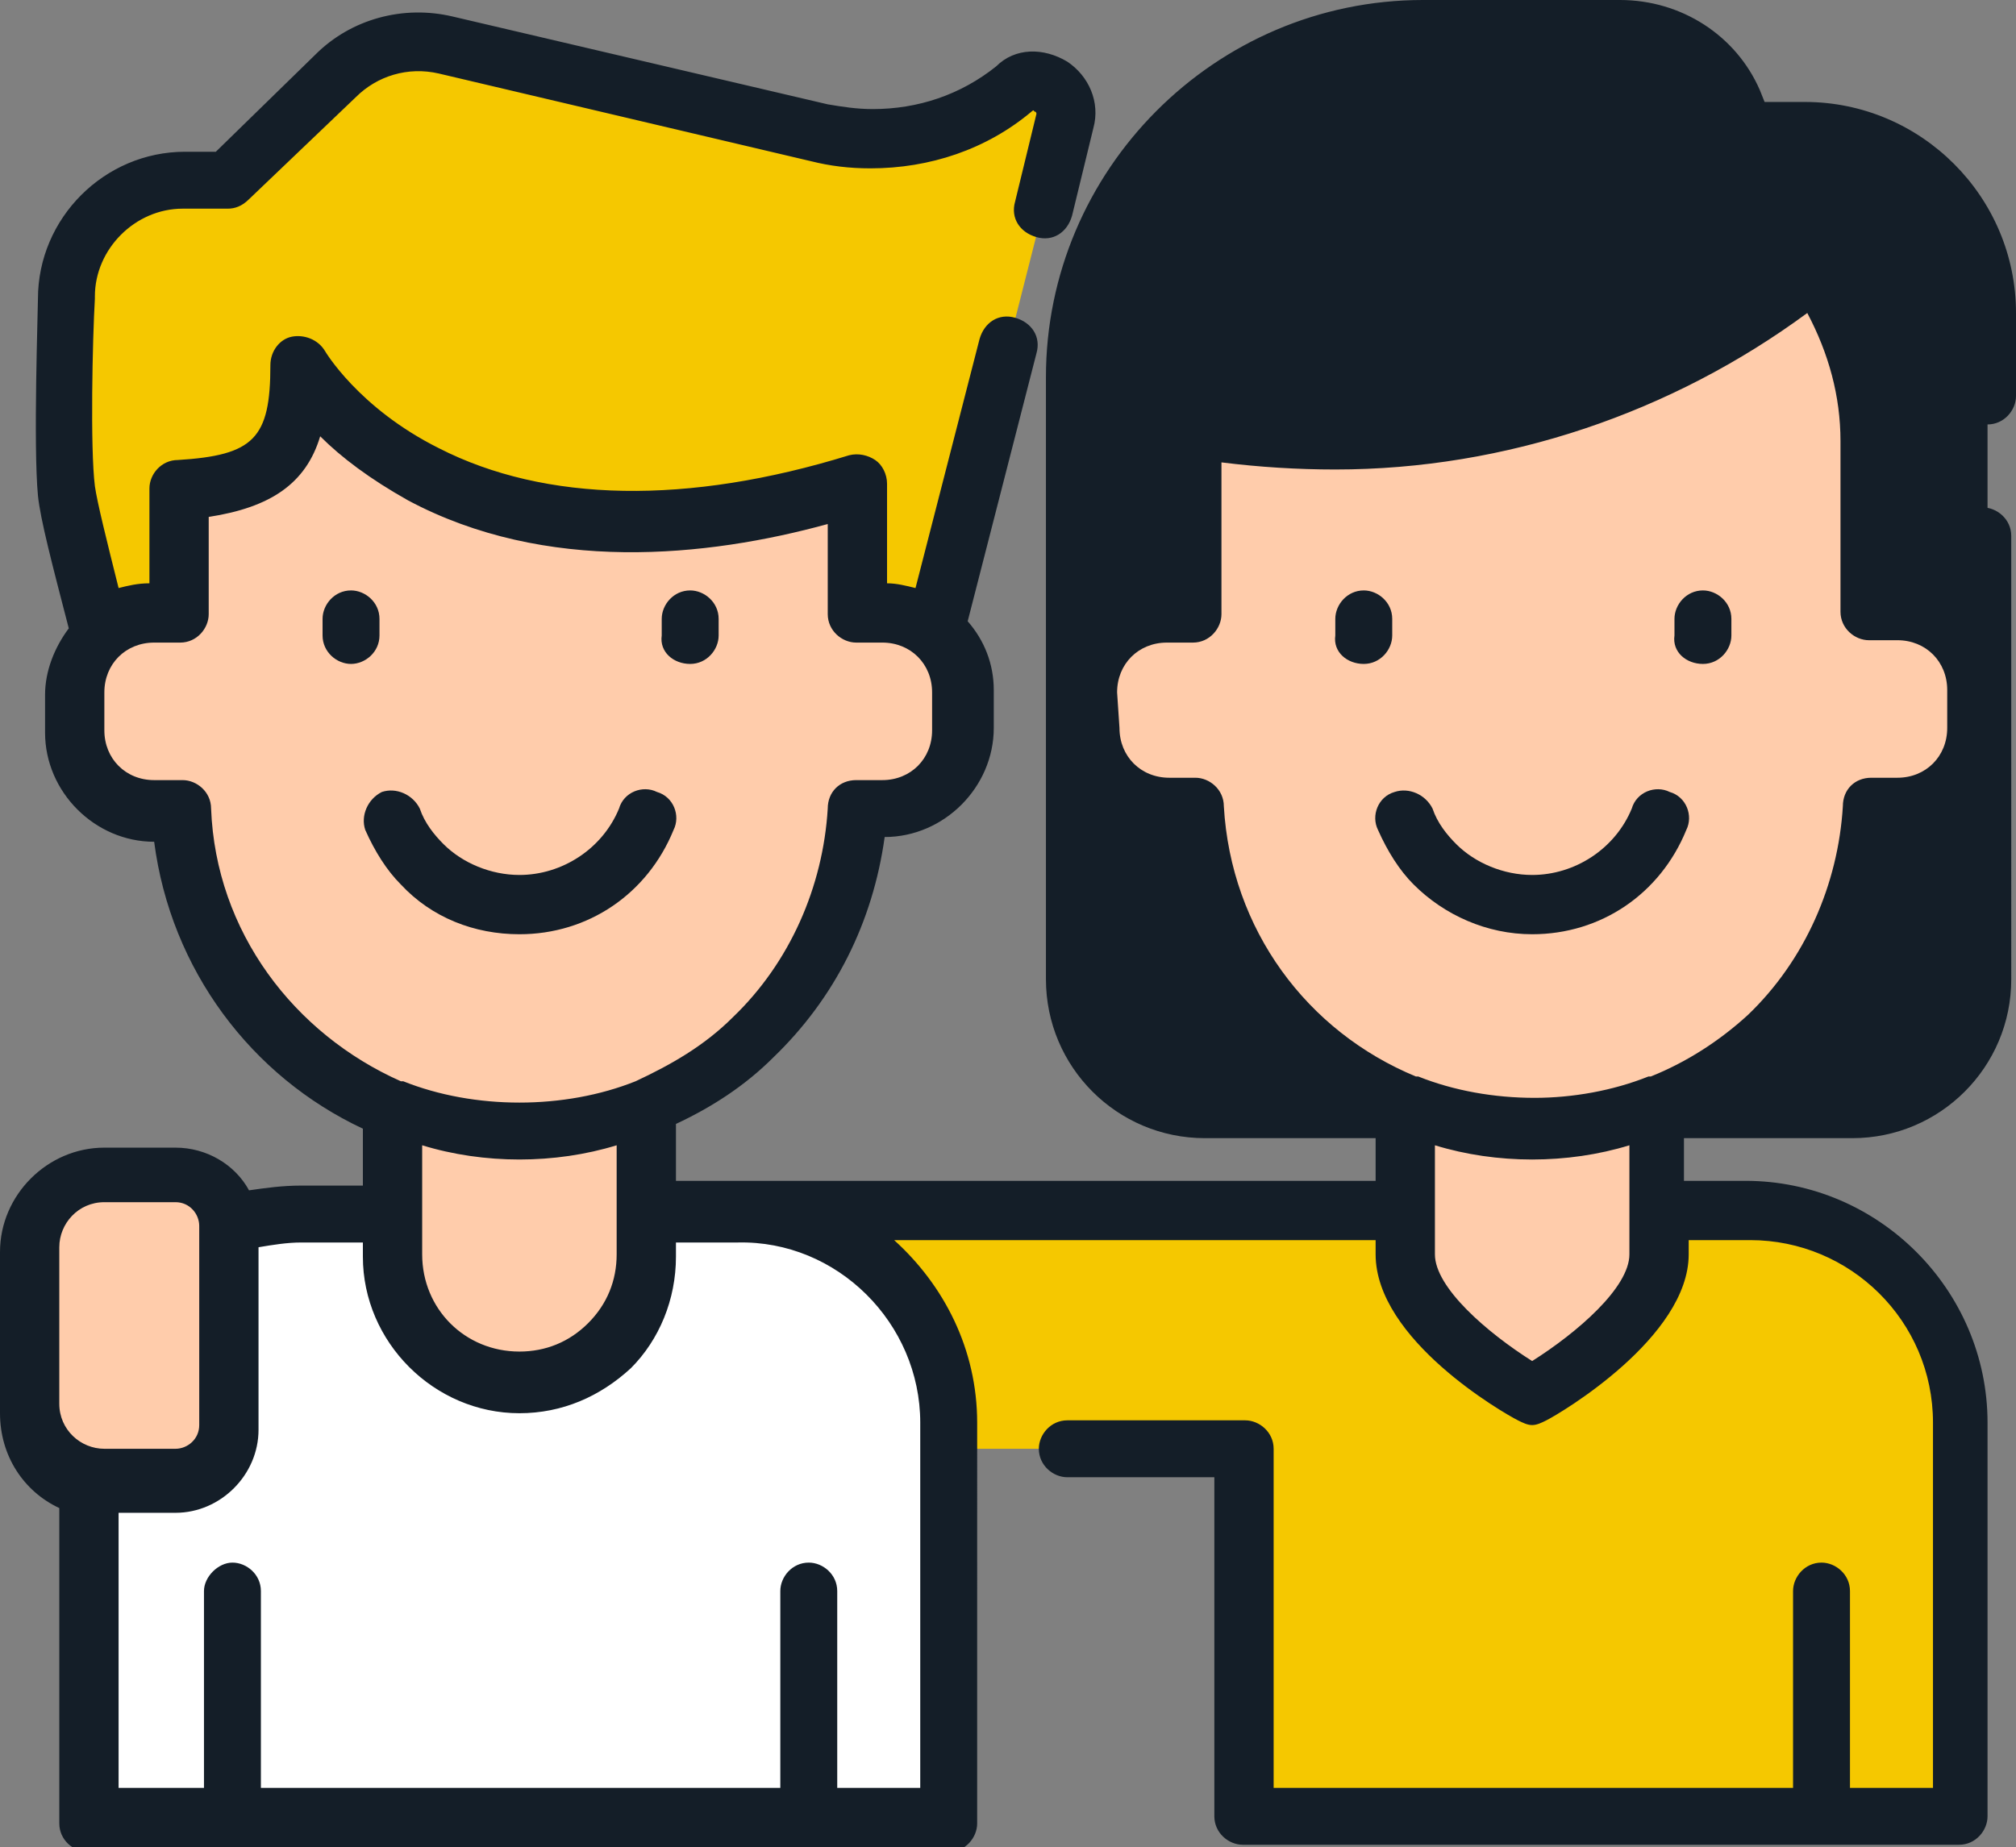
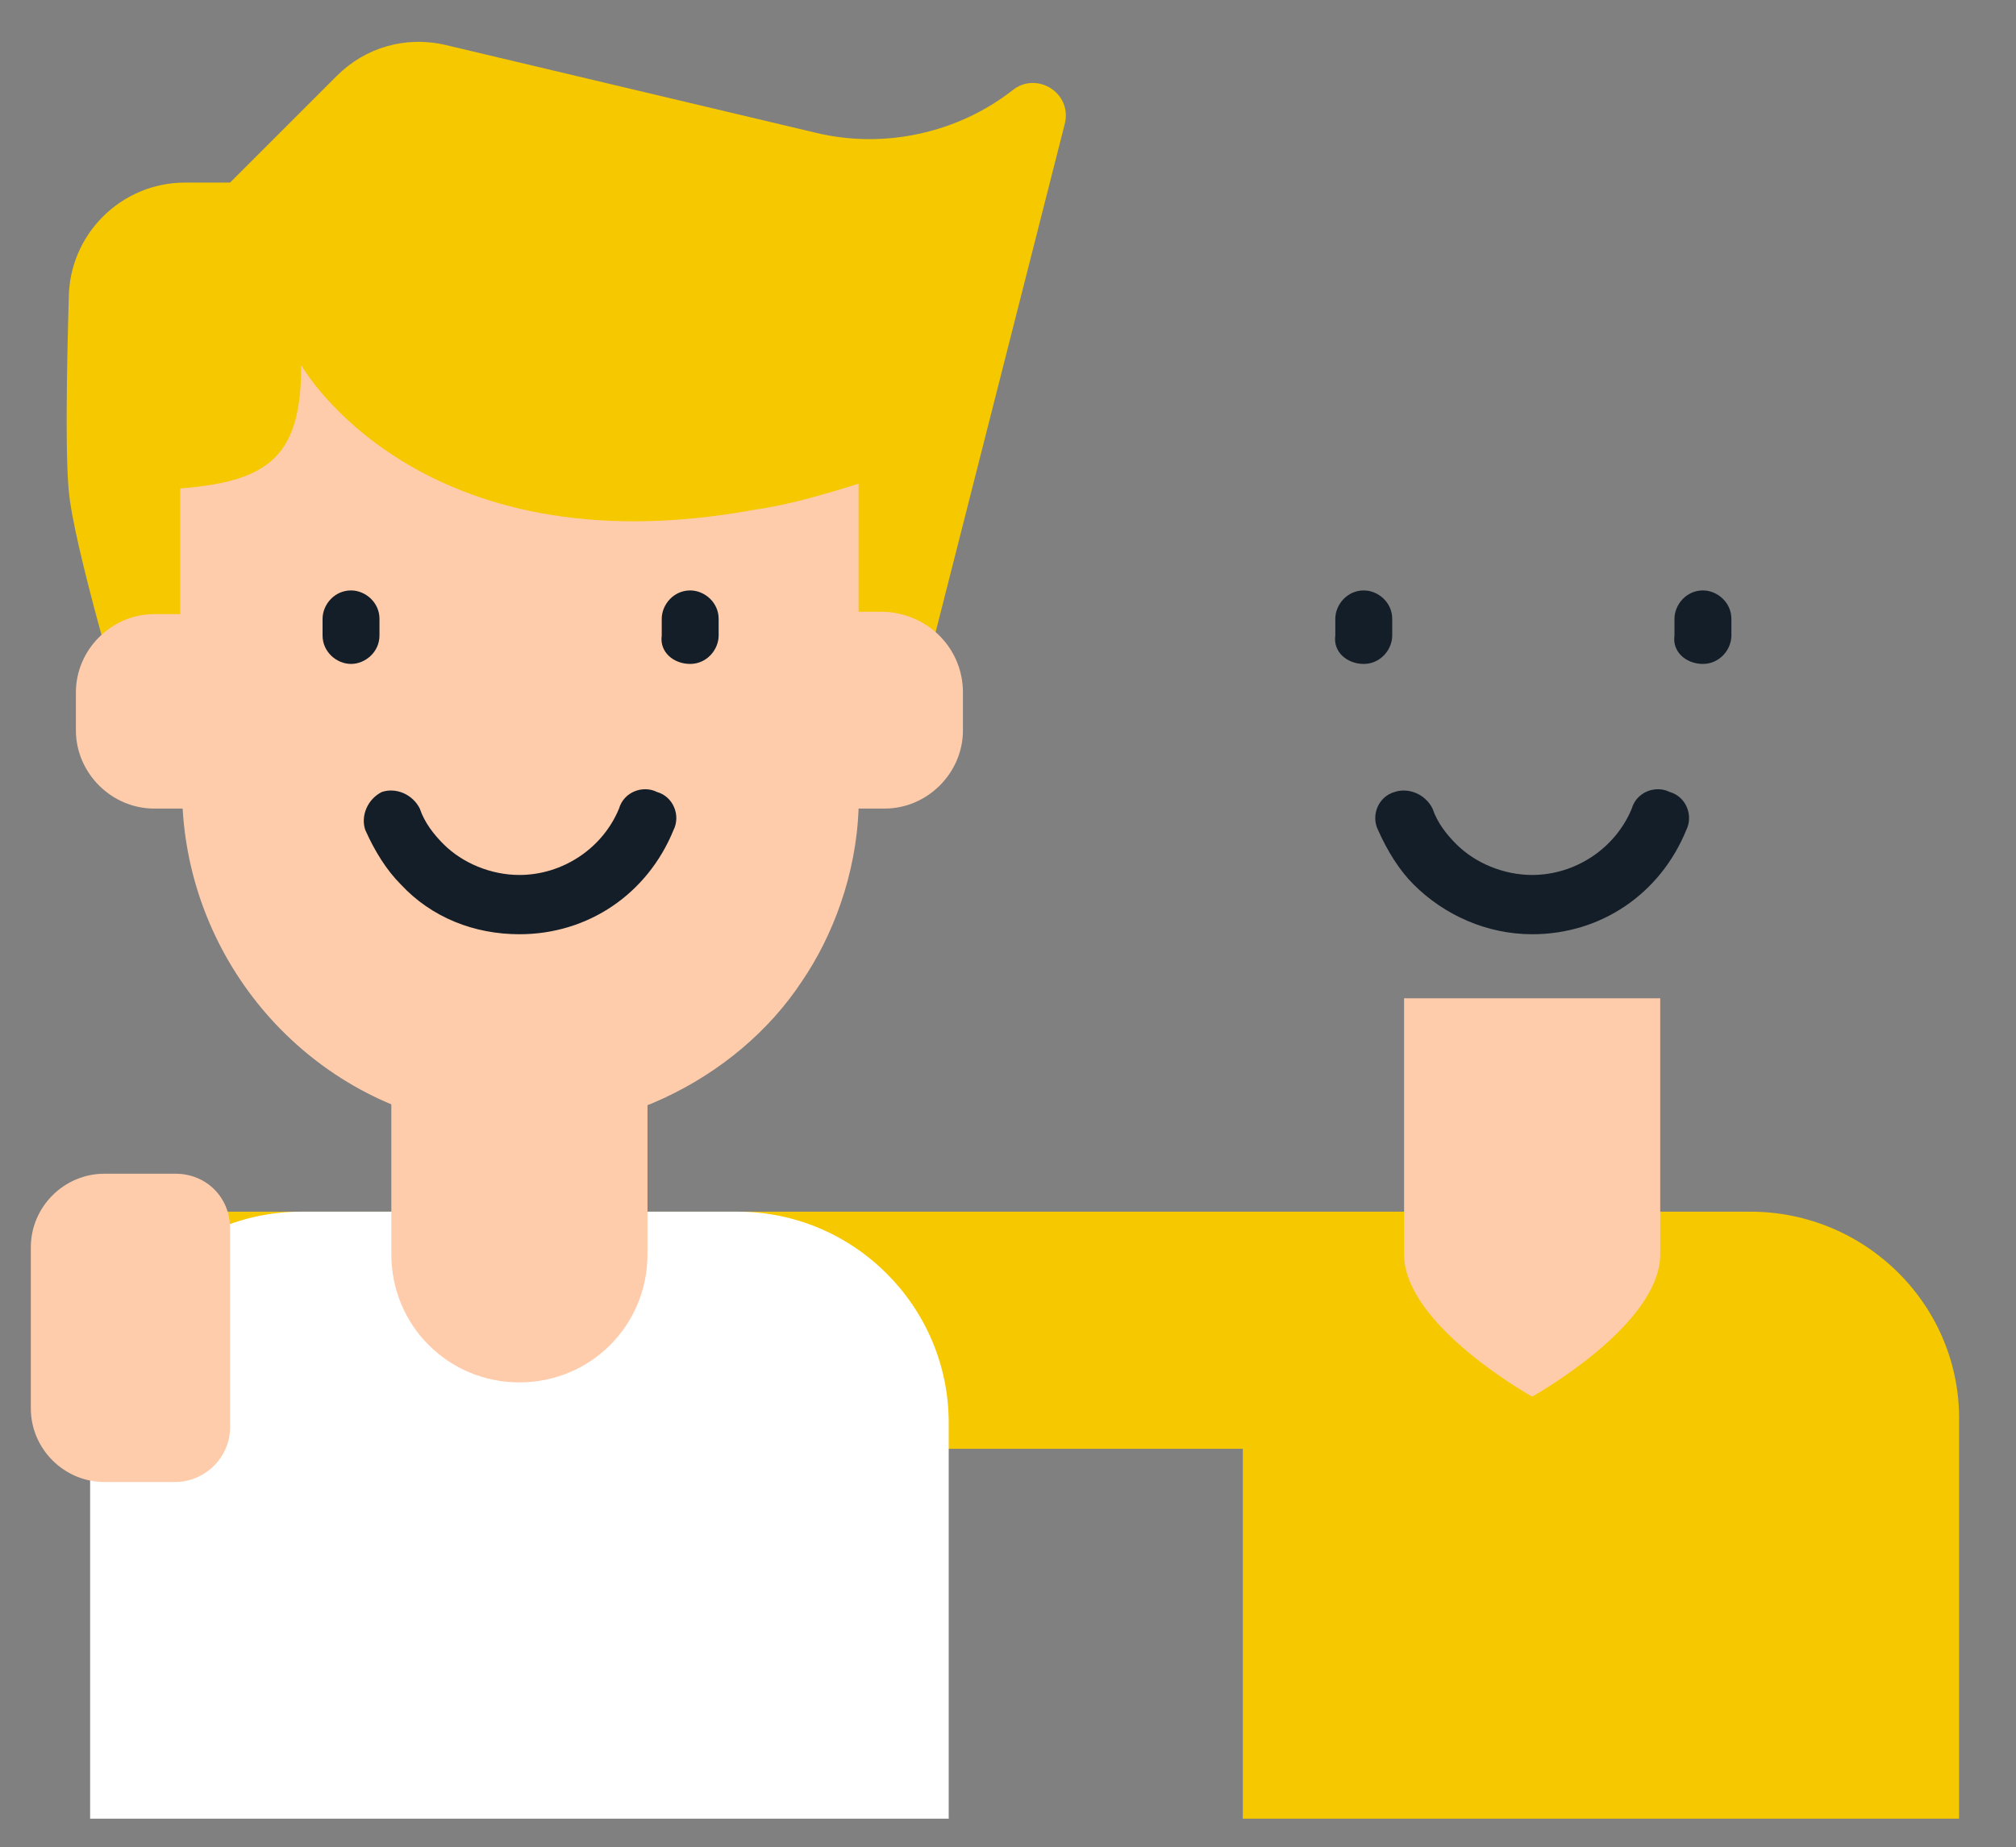
<svg xmlns="http://www.w3.org/2000/svg" version="1.1" id="Ebene_1" x="0px" y="0px" viewBox="0 0 85 77.9" style="enable-background:new 0 0 85 77.9;" xml:space="preserve">
  <rect x="0" y="0" width="85" height="77.9" fill="#808080" stroke="none" />
  <style type="text/css">
	.st0{fill:#141E28;}
	.st1{fill:#F5C800;}
	.st2{fill:#FFCCAB;}
	.st3{fill:#FFFFFF;}
</style>
  <g>
    <g>
-       <path class="st0" d="M60.1,1.2h8.3c2,0,3.9,1.2,4.7,3.1l0.5,1.2h2.5c4.2,0,7.7,3.4,7.7,7.7v28.2c0,3-2.4,5.4-5.4,5.4H50.9    c-3,0-5.4-2.4-5.4-5.4V15.9C45.4,7.8,52,1.2,60.1,1.2" />
      <path class="st1" d="M34.4,5.6L18.8,1.9c-1.7-0.4-3.4,0.1-4.6,1.3L9.7,7.7H7.8c-2.7,0-4.9,2.2-4.9,4.9c0,0-0.2,6.1,0,8.1    C3.1,23,5.2,30,5.2,30h33.4l6.3-24.8c0.3-1.3-1.2-2.2-2.2-1.4C40.4,5.6,37.3,6.3,34.4,5.6" />
      <path class="st1" d="M73.8,51.1H55.4H7.5v10h44.9v15.6h30.2V60C82.7,55.1,78.7,51.1,73.8,51.1" />
      <path class="st2" d="M59.2,42.1v10.8c0,3,5.4,6,5.4,6s5.4-3,5.4-6V42.1H59.2z" />
-       <path class="st2" d="M83.4,29.2v1.6c0,1.8-1.5,3.3-3.3,3.3h-1.1c-0.5,8.7-8.5,14.8-16.5,13.4h0c-6.6-1-11.7-6.6-12.1-13.4h-1.1    c-1.8,0-3.3-1.5-3.3-3.3v-1.6c0-1.8,1.5-3.3,3.3-3.3h1.1v-7.2c0-0.2,0-0.4,0-0.6c2,0.4,4,0.6,6.1,0.6c6.3,0,12.2-1.8,17.1-5    c1.1-0.7,2.1-1.4,3.1-2.3c1.4,2,2.3,4.5,2.3,7.2v7.2H80C81.9,25.9,83.4,27.4,83.4,29.2" />
      <path class="st3" d="M40,76.7H3.8V60c0-4.9,4-8.9,8.9-8.9h18.4c4.9,0,8.9,4,8.9,8.9V76.7z" />
      <path class="st2" d="M16.5,42.1v10.8c0,3,2.4,5.4,5.4,5.4c3,0,5.4-2.4,5.4-5.4V42.1H16.5z" />
      <path class="st2" d="M40.6,29.2v1.6c0,1.8-1.5,3.3-3.3,3.3h-1.1c-0.1,2.8-1.1,5.4-2.4,7.3c0,0,0,0,0,0c-2.7,4.1-8.2,7-14,6.1h0    c-6.6-1-11.7-6.6-12.1-13.4H6.5c-1.8,0-3.3-1.5-3.3-3.3v-1.6c0-1.8,1.5-3.3,3.3-3.3h1.1v-5.3c3.8-0.3,5.1-1.4,5.1-5.2    c0,0,4.9,8.7,19.1,6.1c1.4-0.2,2.8-0.6,4.4-1.1v5.4h1.1C39.2,25.9,40.6,27.4,40.6,29.2" />
      <path class="st2" d="M7.4,62.5h-3c-1.7,0-3.1-1.4-3.1-3.1v-6.8c0-1.7,1.4-3.1,3.1-3.1h3c1.3,0,2.3,1,2.3,2.3v8.4    C9.7,61.5,8.6,62.5,7.4,62.5" />
      <path class="st0" d="M58.1,35c0.4,0.9,0.9,1.7,1.5,2.3c1.3,1.3,3.1,2.1,5,2.1c2.9,0,5.4-1.7,6.5-4.4c0.3-0.6,0-1.4-0.7-1.6    c-0.6-0.3-1.4,0-1.6,0.7c-0.7,1.7-2.4,2.8-4.2,2.8c-1.2,0-2.4-0.5-3.2-1.3c-0.4-0.4-0.8-0.9-1-1.5c-0.3-0.6-1-0.9-1.6-0.7    C58.1,33.6,57.8,34.4,58.1,35" />
      <path class="st0" d="M57.5,28c0.7,0,1.2-0.6,1.2-1.2v-0.7c0-0.7-0.6-1.2-1.2-1.2c-0.7,0-1.2,0.6-1.2,1.2v0.7    C56.2,27.5,56.8,28,57.5,28" />
      <path class="st0" d="M71.8,28c0.7,0,1.2-0.6,1.2-1.2v-0.7c0-0.7-0.6-1.2-1.2-1.2c-0.7,0-1.2,0.6-1.2,1.2v0.7    C70.5,27.5,71.1,28,71.8,28" />
      <path class="st0" d="M21.9,39.4c2.9,0,5.4-1.7,6.5-4.4c0.3-0.6,0-1.4-0.7-1.6c-0.6-0.3-1.4,0-1.6,0.7c-0.7,1.7-2.4,2.8-4.2,2.8    c-1.2,0-2.4-0.5-3.2-1.3c-0.4-0.4-0.8-0.9-1-1.5c-0.3-0.6-1-0.9-1.6-0.7c-0.6,0.3-0.9,1-0.7,1.6c0.4,0.9,0.9,1.7,1.5,2.3    C18.2,38.7,20,39.4,21.9,39.4" />
      <path class="st0" d="M16,26.8v-0.7c0-0.7-0.6-1.2-1.2-1.2c-0.7,0-1.2,0.6-1.2,1.2v0.7c0,0.7,0.6,1.2,1.2,1.2    C15.4,28,16,27.5,16,26.8" />
      <path class="st0" d="M29.1,28c0.7,0,1.2-0.6,1.2-1.2v-0.7c0-0.7-0.6-1.2-1.2-1.2c-0.7,0-1.2,0.6-1.2,1.2v0.7    C27.8,27.5,28.4,28,29.1,28" />
-       <path class="st0" d="M49.2,35.4c0.5,4.1,2.7,7.8,5.8,10.2h-4.1c-2.3,0-4.2-1.9-4.2-4.2v-6.8C47.4,35.1,48.3,35.4,49.2,35.4     M47.1,29.2c0-1.2,0.9-2.1,2.1-2.1h1.1c0.7,0,1.2-0.6,1.2-1.2v-6.4c1.6,0.2,3.2,0.3,4.8,0.3c7.2,0,14.2-2.4,19.9-6.6    c0.9,1.7,1.4,3.5,1.4,5.4v7.2c0,0.7,0.6,1.2,1.2,1.2H80c1.2,0,2.1,0.9,2.1,2.1v1.6c0,1.2-0.9,2.1-2.1,2.1h-1.1    c-0.7,0-1.2,0.5-1.2,1.2c-0.2,3.3-1.6,6.5-4,8.8c-1.2,1.1-2.6,2-4.1,2.6c0,0,0,0-0.1,0c-1.5,0.6-3.2,0.9-4.8,0.9    c-1.7,0-3.4-0.3-4.9-0.9c0,0,0,0-0.1,0c-4.6-1.9-7.8-6.2-8.1-11.4c0-0.7-0.6-1.2-1.2-1.2h-1.1c-1.2,0-2.1-0.9-2.1-2.1L47.1,29.2    L47.1,29.2z M82.5,41.4c0,2.3-1.9,4.2-4.2,4.2h-4.1c0.4-0.3,0.7-0.6,1.1-0.9c2.6-2.5,4.2-5.7,4.7-9.3c0.9,0,1.8-0.3,2.5-0.8V41.4z     M68.7,52.9c0,1.4-2.2,3.3-4.1,4.5c-1.9-1.2-4.1-3.1-4.1-4.5v-4.6c1.3,0.4,2.7,0.6,4.1,0.6c1.4,0,2.8-0.2,4.1-0.6V52.9z M38.8,60    v15.4h-3.5v-8.3c0-0.7-0.6-1.2-1.2-1.2c-0.7,0-1.2,0.6-1.2,1.2v8.3H11v-8.3c0-0.7-0.6-1.2-1.2-1.2s-1.2,0.6-1.2,1.2v8.3H5V63.8    h2.4c1.9,0,3.5-1.6,3.5-3.5v-7.7c0.6-0.1,1.2-0.2,1.8-0.2h2.6v0.6c0,3.6,3,6.6,6.6,6.6c1.8,0,3.4-0.7,4.7-1.9    c1.2-1.2,1.9-2.9,1.9-4.7v-0.6h2.6C35.3,52.3,38.8,55.8,38.8,60 M2.5,52.6c0-1,0.8-1.9,1.9-1.9h3c0.6,0,1,0.5,1,1v8.4    c0,0.6-0.5,1-1,1h-3c-1,0-1.9-0.8-1.9-1.9V52.6z M21.9,48.9c1.4,0,2.8-0.2,4.1-0.6v2.7v1.9c0,1.1-0.4,2.1-1.2,2.9    c-0.8,0.8-1.8,1.2-2.9,1.2c-2.3,0-4.1-1.8-4.1-4.1v-1.9v-2.7C19.1,48.7,20.5,48.9,21.9,48.9 M8.9,34.1c0-0.7-0.6-1.2-1.2-1.2H6.5    c-1.2,0-2.1-0.9-2.1-2.1v-1.6c0-1.2,0.9-2.1,2.1-2.1h1.1c0.7,0,1.2-0.6,1.2-1.2v-4.1c2.6-0.4,4.1-1.4,4.7-3.4    c0.9,0.9,2.1,1.8,3.7,2.7c5.8,3.1,12.6,2.4,17.7,1v3.8c0,0.7,0.6,1.2,1.2,1.2h1.1c1.2,0,2.1,0.9,2.1,2.1v1.6    c0,1.2-0.9,2.1-2.1,2.1h-1.1c-0.7,0-1.2,0.5-1.2,1.2c-0.2,3.3-1.6,6.5-4,8.8c-1.2,1.2-2.6,2-4.1,2.7c0,0,0,0,0,0    c-1.5,0.6-3.2,0.9-4.9,0.9c-1.7,0-3.4-0.3-4.9-0.9c0,0,0,0-0.1,0C12.4,43.6,9.1,39.3,8.9,34.1 M83.8,17.9c0.7,0,1.2-0.6,1.2-1.2    v-3.5c0-4.9-4-8.9-8.9-8.9h-1.7l-0.2-0.5c-1-2.3-3.3-3.8-5.9-3.8h-8.3c-8.8,0-15.9,7.2-15.9,15.9v25.4c0,3.7,3,6.7,6.7,6.7H58v1.8    H31.1h-2.6v-2.4c1.5-0.7,2.9-1.6,4.1-2.8c2.6-2.5,4.2-5.7,4.7-9.3c2.5,0,4.6-2.1,4.6-4.6v-1.6c0-1.1-0.4-2.1-1.1-2.9l2.9-11.3    c0.2-0.7-0.2-1.3-0.9-1.5c-0.7-0.2-1.3,0.2-1.5,0.9l-2.7,10.5c-0.4-0.1-0.8-0.2-1.2-0.2v-4.2c0-0.4-0.2-0.8-0.5-1    c-0.3-0.2-0.7-0.3-1.1-0.2c-6.8,2.1-12.8,2-17.3-0.3c-3.4-1.7-4.8-4.1-4.8-4.1c-0.3-0.5-0.9-0.7-1.4-0.6c-0.5,0.1-0.9,0.6-0.9,1.2    c0,3.1-0.7,3.8-3.9,4c-0.7,0-1.2,0.6-1.2,1.2v4c-0.5,0-0.9,0.1-1.3,0.2c-0.5-2-0.9-3.6-1-4.3c-0.2-1.6-0.1-6.2,0-7.9    c0,0,0,0,0-0.1c0-2,1.7-3.7,3.7-3.7h1.9c0.3,0,0.6-0.1,0.9-0.4L15,4.1c0.9-0.9,2.2-1.3,3.5-1l15.7,3.7C35,7,35.8,7.1,36.7,7.1    c2.5,0,4.9-0.8,6.8-2.4c0,0,0.1-0.1,0.1,0c0.1,0,0.1,0.1,0.1,0.1l-0.9,3.7c-0.2,0.7,0.2,1.3,0.9,1.5c0.7,0.2,1.3-0.2,1.5-0.9    l0.9-3.7c0.3-1.1-0.2-2.2-1.1-2.8c-1-0.6-2.2-0.6-3,0.2c-1.5,1.2-3.3,1.8-5.2,1.8c-0.7,0-1.3-0.1-1.9-0.2L19.1,0.7    c-2.1-0.5-4.3,0.1-5.8,1.6L9.1,6.4H7.8c-3.4,0-6.2,2.8-6.2,6.2c0,0.5-0.2,6.2,0,8.3c0.1,1,0.6,2.9,1.3,5.6c-0.6,0.8-1,1.8-1,2.8    v1.6c0,2.5,2.1,4.6,4.6,4.6c0.7,5.4,4.1,9.9,8.8,12.1v2.4h-2.6c-0.8,0-1.5,0.1-2.2,0.2c-0.6-1.1-1.8-1.8-3.1-1.8h-3    c-2.4,0-4.4,2-4.4,4.4v6.8c0,1.8,1,3.3,2.5,4v13.3c0,0.7,0.6,1.2,1.2,1.2H40c0.7,0,1.2-0.6,1.2-1.2V60c0-3.1-1.4-5.8-3.5-7.7H58    v0.6c0,3.6,5.4,6.7,6,7c0.2,0.1,0.4,0.2,0.6,0.2s0.4-0.1,0.6-0.2c0.6-0.3,6-3.5,6-7v-0.6h2.6c4.2,0,7.7,3.4,7.7,7.7v15.4H78v-8.3    c0-0.7-0.6-1.2-1.2-1.2c-0.7,0-1.2,0.6-1.2,1.2v8.3H53.7V61.1c0-0.7-0.6-1.2-1.2-1.2H45c-0.7,0-1.2,0.6-1.2,1.2    c0,0.7,0.6,1.2,1.2,1.2h6.2v14.3c0,0.7,0.6,1.2,1.2,1.2h30.2c0.7,0,1.2-0.6,1.2-1.2V60c0-5.6-4.6-10.2-10.2-10.2h-2.6v-1.8h7.1    c3.7,0,6.7-3,6.7-6.7V22.6c0-0.7-0.6-1.2-1.2-1.2c-0.7,0-1.2,0.6-1.2,1.2v2.8c-0.7-0.5-1.5-0.7-2.4-0.8v-6c0-2.9-0.9-5.6-2.5-8    c-0.2-0.3-0.5-0.5-0.9-0.5c-0.3,0-0.7,0.1-1,0.3c-5.5,4.5-12.4,7-19.5,7c-2,0-3.9-0.2-5.8-0.6c-0.4-0.1-0.7,0-1,0.2    c-0.3,0.2-0.5,0.6-0.5,0.9c0,0.2,0,0.4,0,0.6v6c-0.9,0-1.7,0.3-2.4,0.8v-9.4c0-7.4,6-13.5,13.5-13.5h8.3c1.6,0,3,0.9,3.6,2.3    l0.5,1.2c0.2,0.5,0.6,0.8,1.1,0.8h2.5c3.5,0,6.4,2.9,6.4,6.4v3.5C82.5,17.4,83.1,17.9,83.8,17.9" />
    </g>
  </g>
</svg>